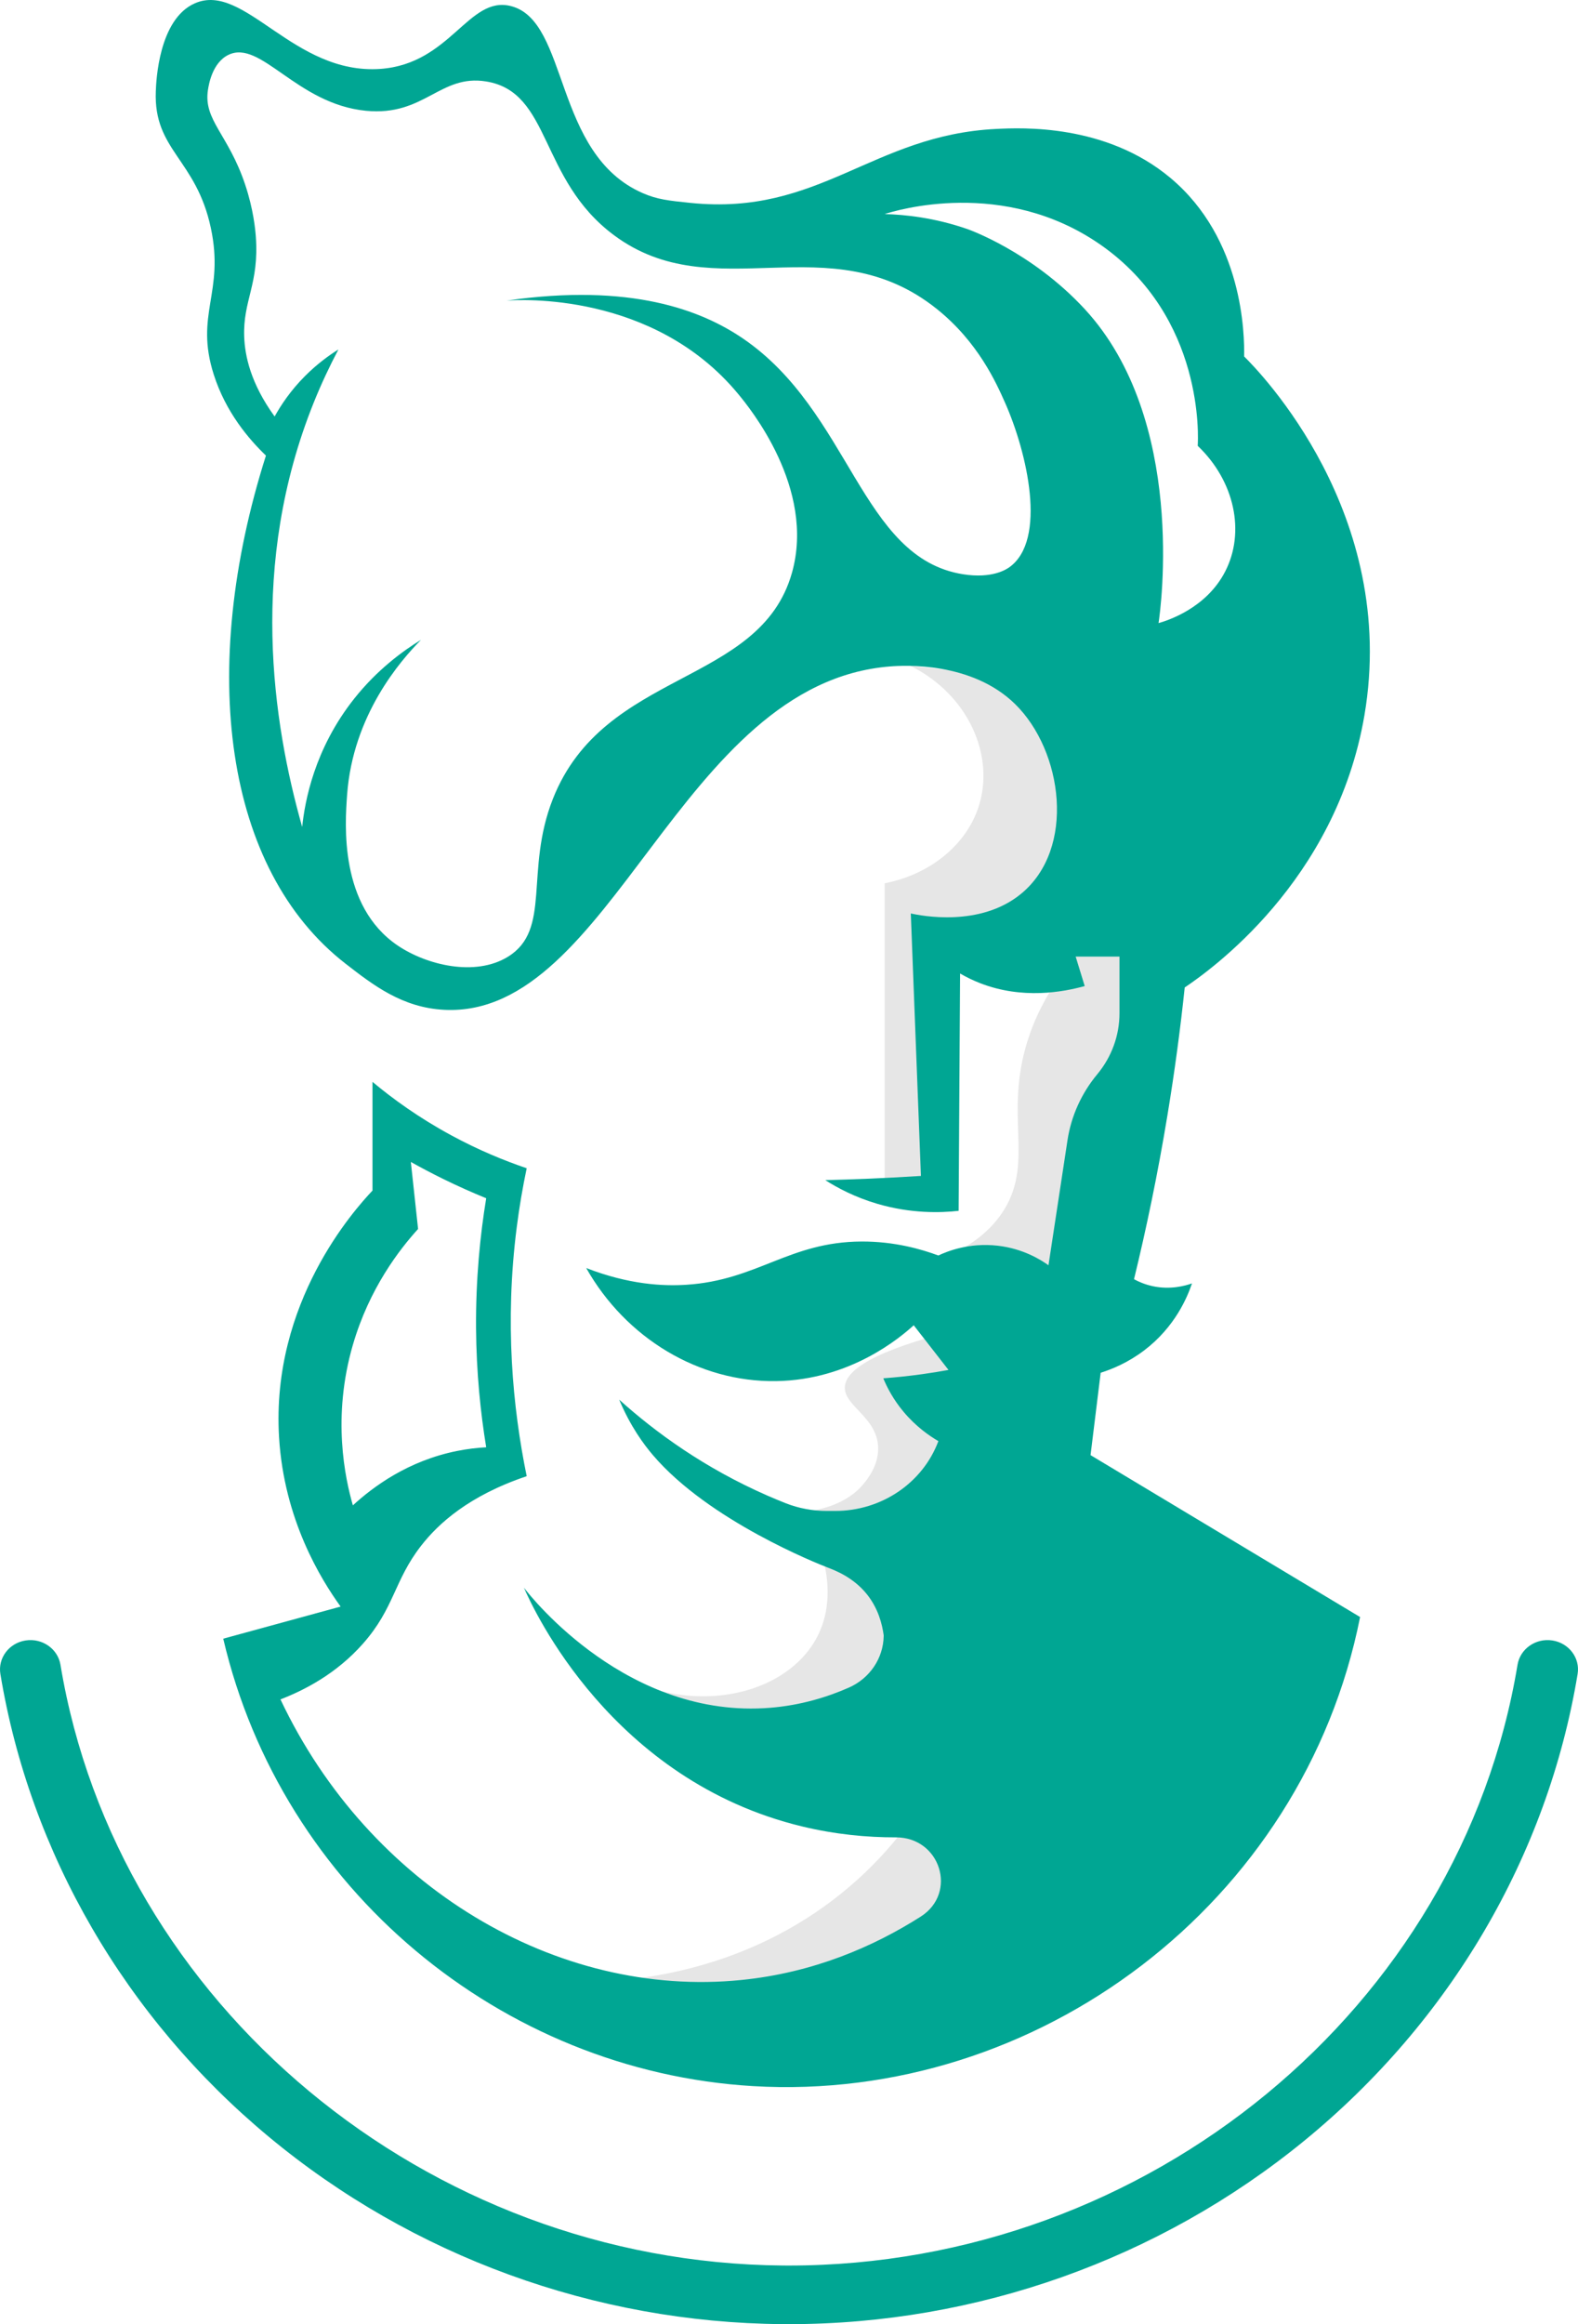
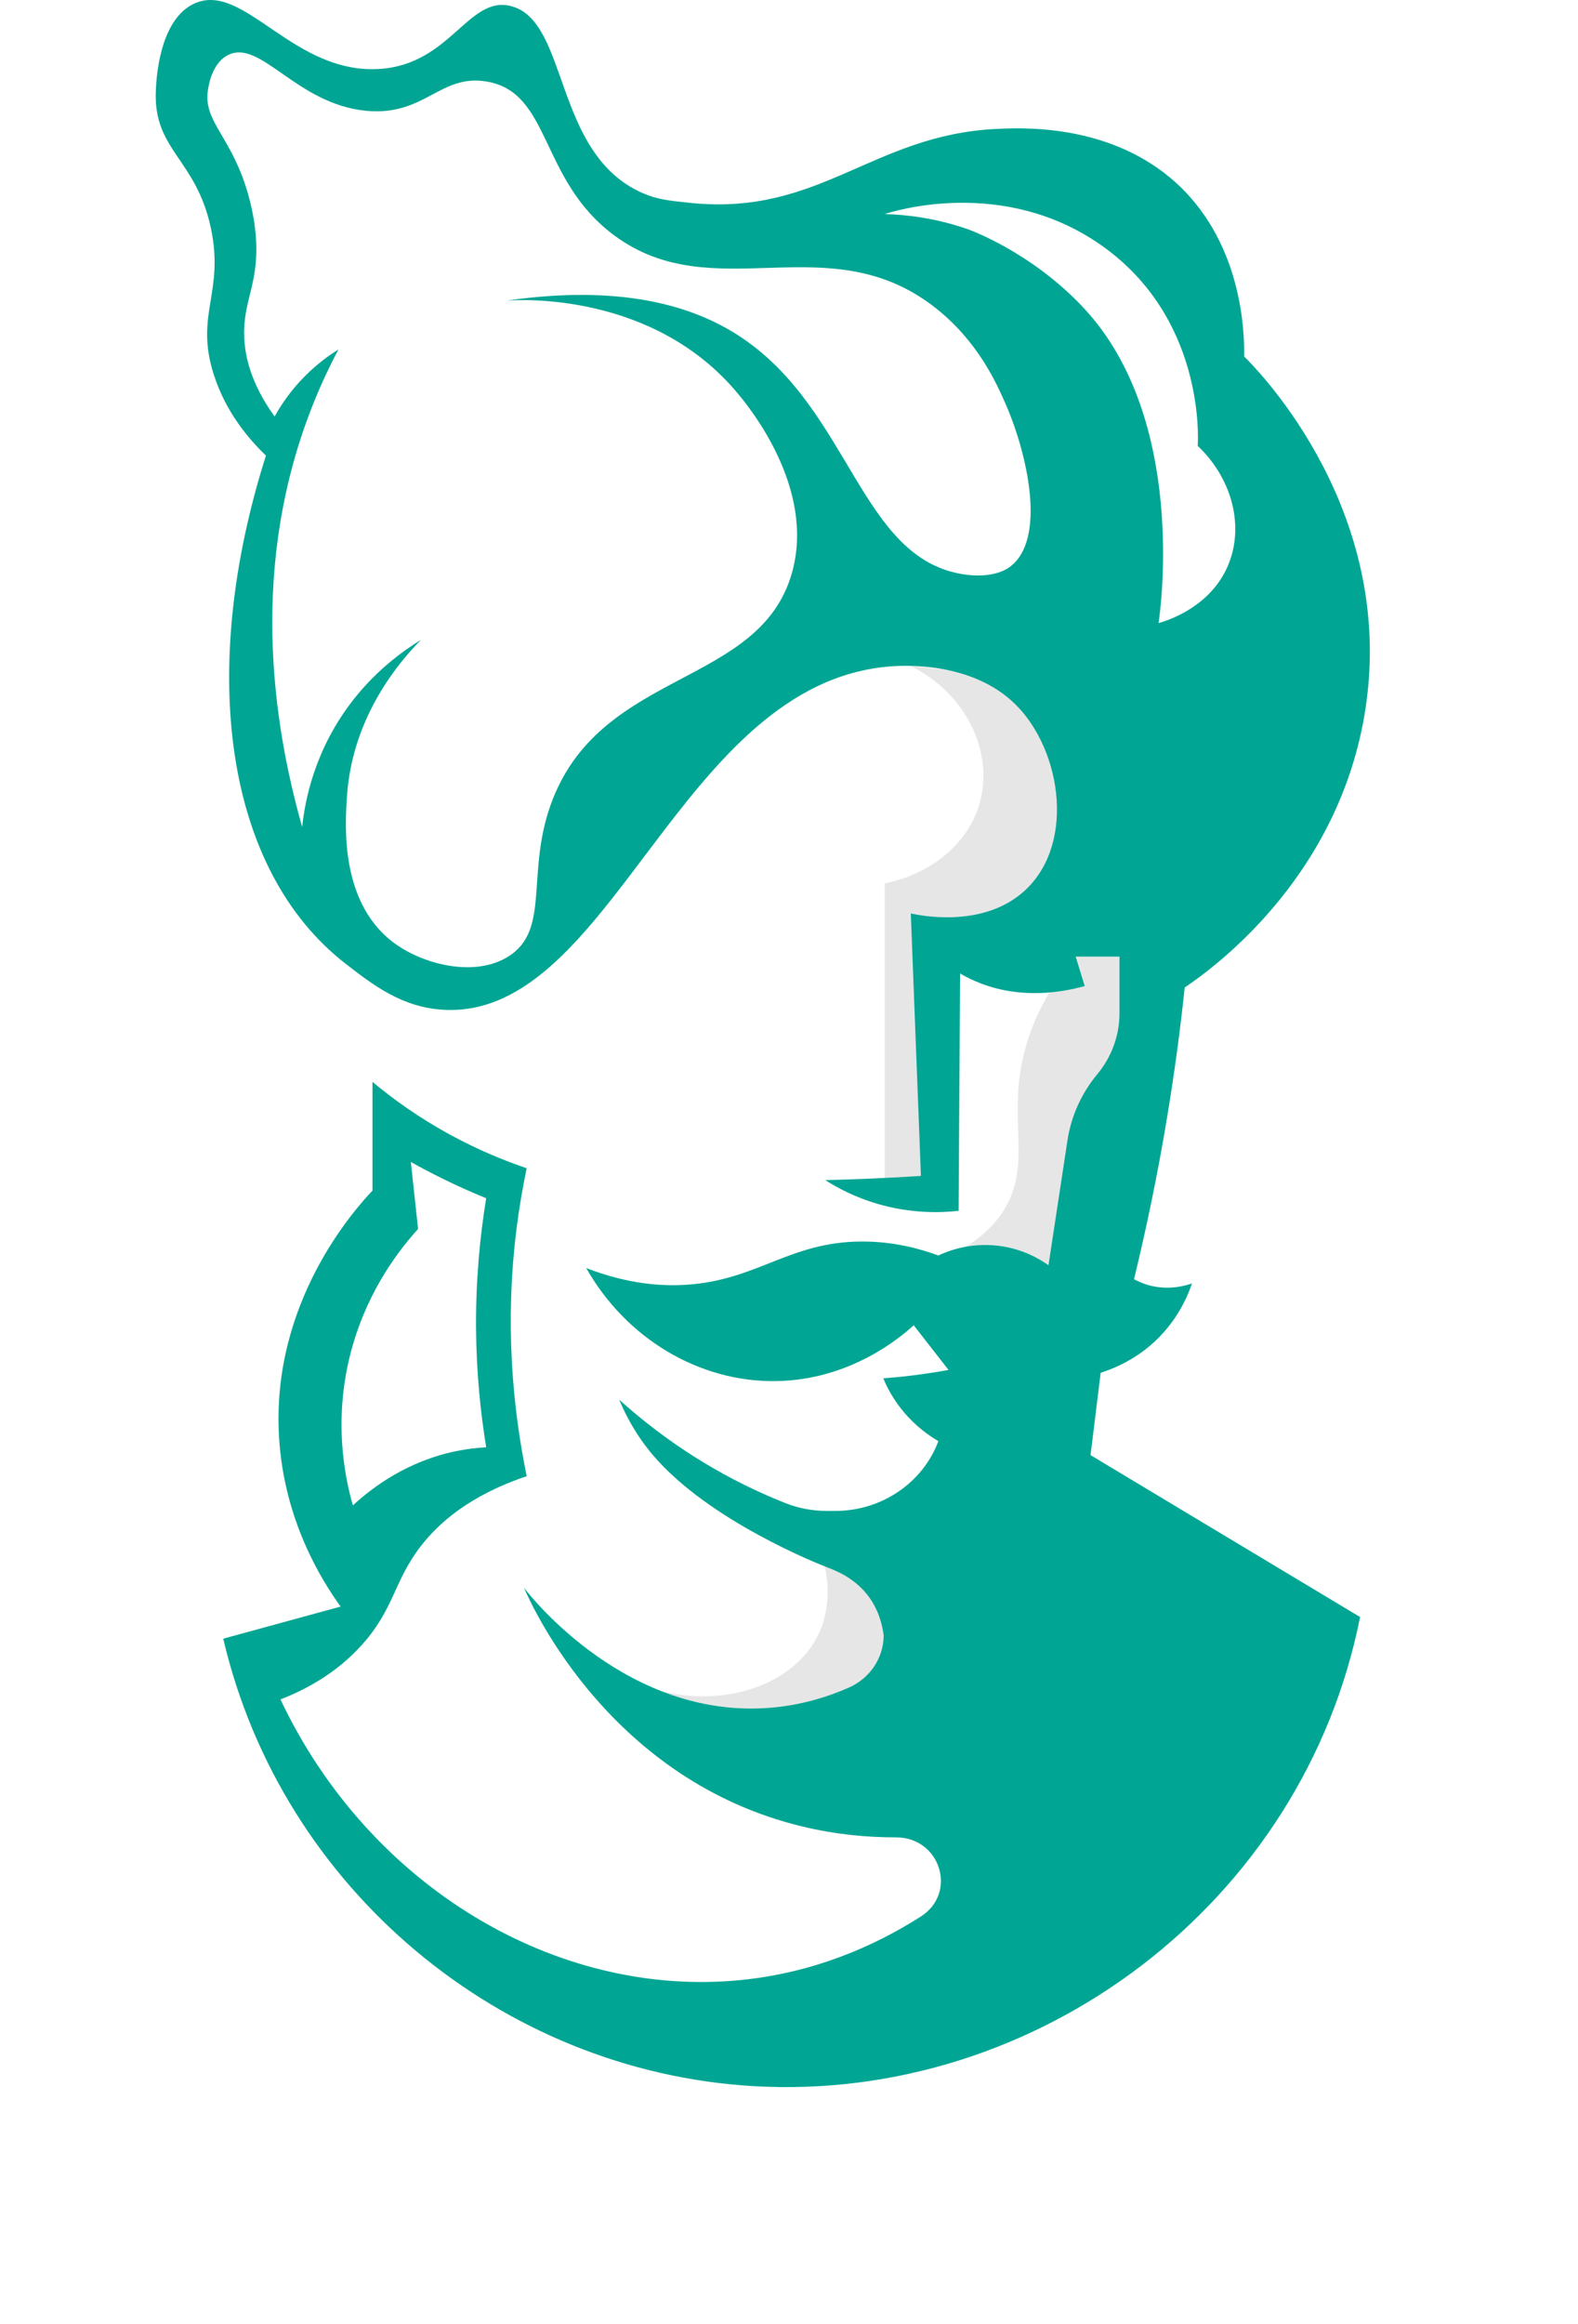
<svg xmlns="http://www.w3.org/2000/svg" width="53" height="78" viewBox="0 0 53 78" fill="none">
-   <path d="M19.66 66.522C21.041 66.504 24.683 66.274 27.986 63.757C29.554 62.562 30.547 61.232 31.15 60.243C32.634 59.915 34.118 59.588 35.602 59.26V62.891L26.5 68.734L19.659 66.522L19.66 66.522Z" fill="#E6E6E6" />
  <path d="M29.714 29.643C31.194 29.357 32.415 28.401 32.853 27.12C33.445 25.389 32.529 23.304 30.566 22.341C32.74 22.591 34.914 22.841 37.088 23.091L37.769 29.181L33.742 31.734L31.345 31.43L31.559 39.552H29.714V29.643Z" fill="#E6E6E6" />
  <path d="M30.663 42.58C32.542 42.055 33.35 41.222 33.742 40.572C34.719 38.948 33.732 37.424 34.508 34.944C34.916 33.641 35.618 32.689 36.127 32.104L37.769 30.232L38.963 32.476L37.769 39.551L35.602 44.759L30.663 42.581V42.58Z" fill="#E6E6E6" />
-   <path d="M31.657 44.759C29.014 45.468 28.387 46.094 28.375 46.562C28.36 47.195 29.465 47.566 29.494 48.577C29.512 49.175 29.142 49.63 29.008 49.795C28.218 50.767 26.49 51.021 24.647 50.521C25.265 50.752 25.882 50.984 26.5 51.215L32.659 52.278V47.603L31.657 44.758V44.759Z" fill="#E6E6E6" />
  <path d="M27.631 52.278C27.752 52.701 28.03 53.895 27.402 55.016C26.55 56.539 24.363 57.325 22.097 56.729C23.408 57.573 24.719 58.416 26.029 59.26L31.733 56.917L30.663 52.278H27.63H27.631Z" fill="#E6E6E6" />
-   <path d="M52.139 55.055C51.582 54.969 51.058 55.334 50.969 55.871C49.058 67.398 38.558 76.033 26.496 76.033C26.428 76.033 26.359 76.033 26.291 76.032C14.349 75.935 3.919 67.268 2.031 55.871C1.942 55.335 1.419 54.969 0.861 55.055C0.304 55.14 -0.076 55.645 0.013 56.181C1.009 62.198 4.214 67.716 9.036 71.718C13.853 75.718 19.976 77.948 26.274 77.999C26.348 77.999 26.422 78 26.495 78C32.797 78 38.931 75.823 43.79 71.858C48.711 67.842 51.977 62.275 52.987 56.181C53.076 55.645 52.696 55.14 52.139 55.055H52.139Z" fill="#00A693" />
  <path d="M7.18 12.572C7.582 13.831 8.349 14.729 8.932 15.29C6.648 22.481 7.525 29.179 11.609 32.344C12.534 33.062 13.511 33.818 14.919 33.89C20.567 34.178 22.811 22.909 29.909 22.365C30.367 22.329 32.638 22.202 34.095 23.63C35.696 25.198 36.147 28.482 34.289 30.001C32.912 31.128 30.937 30.732 30.591 30.657C30.704 33.593 30.818 36.529 30.931 39.465C30.342 39.502 29.741 39.534 29.131 39.559C28.654 39.579 28.183 39.594 27.719 39.606C28.133 39.87 28.72 40.182 29.471 40.402C30.607 40.734 31.595 40.703 32.197 40.636C32.213 37.981 32.23 35.326 32.246 32.671C32.449 32.79 32.676 32.902 32.927 32.999C34.344 33.547 35.708 33.293 36.432 33.093C36.331 32.763 36.229 32.434 36.128 32.104H37.6V34.005C37.6 34.749 37.337 35.471 36.855 36.051C36.323 36.691 35.977 37.456 35.854 38.266L35.215 42.463C34.954 42.276 34.363 41.905 33.512 41.807C32.547 41.696 31.807 41.998 31.516 42.135C30.944 41.923 30.043 41.662 28.937 41.666C26.502 41.677 25.441 42.966 23.047 43.118C22.271 43.168 21.125 43.113 19.689 42.556C21.024 44.914 23.476 46.39 26.065 46.351C28.552 46.314 30.231 44.893 30.689 44.477C31.078 44.977 31.468 45.477 31.857 45.976C31.576 46.028 31.284 46.075 30.981 46.117C30.523 46.181 30.084 46.226 29.667 46.257C29.79 46.556 29.998 46.963 30.349 47.382C30.762 47.875 31.207 48.184 31.517 48.365C30.991 49.771 29.606 50.708 28.054 50.708H27.772C27.297 50.708 26.826 50.621 26.386 50.448C26.184 50.368 25.98 50.283 25.774 50.193C23.67 49.272 22.03 48.083 20.797 46.973C21.175 47.877 21.628 48.481 21.929 48.834C23.806 51.036 27.478 52.484 27.794 52.606C28.04 52.701 28.642 52.924 29.104 53.489C29.499 53.974 29.63 54.511 29.68 54.88V54.912C29.666 55.654 29.214 56.326 28.513 56.636C27.789 56.955 26.9 57.23 25.871 57.314C21.108 57.704 17.878 53.65 17.597 53.285C17.915 54.012 20.542 59.755 26.942 61.297C28.057 61.565 29.118 61.665 30.088 61.663C31.585 61.658 32.172 63.529 30.923 64.323C29.346 65.326 27.326 66.206 24.898 66.45C18.711 67.075 12.395 63.328 9.42 57.033C10.191 56.735 11.286 56.189 12.194 55.159C13.248 53.965 13.233 53.048 14.141 51.88C14.718 51.138 15.742 50.197 17.69 49.542C17.216 47.229 16.948 44.386 17.354 41.198C17.442 40.504 17.557 39.84 17.69 39.207C16.946 38.955 16.082 38.603 15.164 38.106C14.067 37.513 13.187 36.873 12.511 36.308V39.956C11.908 40.596 9.103 43.702 9.372 48.226C9.537 51.004 10.782 53.006 11.44 53.918L7.498 54.995C9.462 63.395 16.832 69.508 25.287 70.011C34.821 70.578 43.768 63.896 45.681 54.269L36.628 48.835C36.741 47.913 36.855 46.992 36.968 46.071C37.358 45.948 37.892 45.727 38.428 45.321C39.469 44.532 39.882 43.526 40.035 43.072C39.801 43.154 39.309 43.29 38.721 43.166C38.457 43.11 38.245 43.017 38.088 42.931C38.504 41.225 38.886 39.395 39.207 37.45C39.455 35.954 39.646 34.515 39.791 33.14C40.611 32.587 44.874 29.598 45.827 24.004C46.979 17.24 42.303 12.472 41.787 11.963C41.798 11.242 41.766 8.022 39.305 5.966C37.13 4.15 34.309 4.286 33.464 4.327C29.294 4.528 27.541 7.253 23.195 6.81C22.456 6.734 22.081 6.696 21.589 6.482C18.569 5.168 19.124 0.703 17.16 0.204C15.736 -0.158 15.142 2.142 12.779 2.312C9.854 2.522 8.215 -0.618 6.547 0.11C5.327 0.642 5.245 2.738 5.233 3.061C5.154 5.051 6.587 5.328 7.082 7.653C7.546 9.831 6.532 10.546 7.18 12.572V12.572ZM11.852 45.134C12.405 43.233 13.42 41.93 14.042 41.245C13.961 40.496 13.88 39.746 13.799 38.996C14.135 39.184 14.492 39.373 14.87 39.559C15.375 39.807 15.863 40.024 16.33 40.214C16.127 41.45 15.978 42.919 15.989 44.572C16 46.076 16.141 47.422 16.33 48.572C16.025 48.588 15.699 48.626 15.356 48.694C13.7 49.024 12.526 49.902 11.852 50.521C11.591 49.614 11.144 47.568 11.852 45.133V45.134ZM36.966 8.215C40.454 10.647 40.245 14.708 40.227 14.962C41.473 16.148 41.828 17.862 41.151 19.178C40.51 20.428 39.188 20.833 38.912 20.912C38.983 20.446 39.862 14.083 36.43 10.37C34.642 8.436 32.498 7.69 32.498 7.69C31.382 7.302 30.39 7.203 29.714 7.184C30.058 7.072 33.707 5.944 36.965 8.215H36.966ZM6.985 3.015C7.011 2.848 7.127 2.11 7.666 1.844C8.754 1.306 9.957 3.49 12.29 3.718C14.263 3.91 14.772 2.481 16.33 2.734C18.52 3.089 18.096 6.01 20.613 7.887C23.984 10.403 27.848 7.475 31.466 10.37C32.851 11.479 33.46 12.848 33.754 13.509C34.5 15.188 35.178 18.124 33.9 19.038C33.8 19.108 33.324 19.428 32.342 19.272C28.903 18.724 28.575 13.819 24.944 11.354C23.564 10.417 21.196 9.486 17.011 10.089C17.403 10.059 21.947 9.775 24.798 13.228C25.155 13.66 27.402 16.382 26.599 19.225C25.524 23.029 20.285 22.458 18.568 26.815C17.612 29.242 18.535 31.201 17.06 32.109C15.964 32.784 14.338 32.393 13.361 31.735C11.388 30.405 11.587 27.658 11.658 26.675C11.852 23.992 13.46 22.163 14.14 21.474C13.839 21.657 13.469 21.908 13.074 22.24C12.688 22.564 12.284 22.96 11.901 23.442C10.551 25.14 10.238 26.907 10.149 27.752C9.153 24.246 8.351 18.937 10.538 13.509C10.79 12.884 11.069 12.291 11.366 11.729C11.038 11.933 10.643 12.222 10.246 12.619C9.756 13.11 9.433 13.6 9.224 13.978C8.41 12.856 8.226 11.931 8.202 11.307C8.155 10.078 8.711 9.535 8.592 7.934C8.575 7.708 8.513 7.025 8.233 6.192C7.667 4.5 6.825 4.033 6.985 3.014L6.985 3.015Z" fill="#00A693" />
</svg>